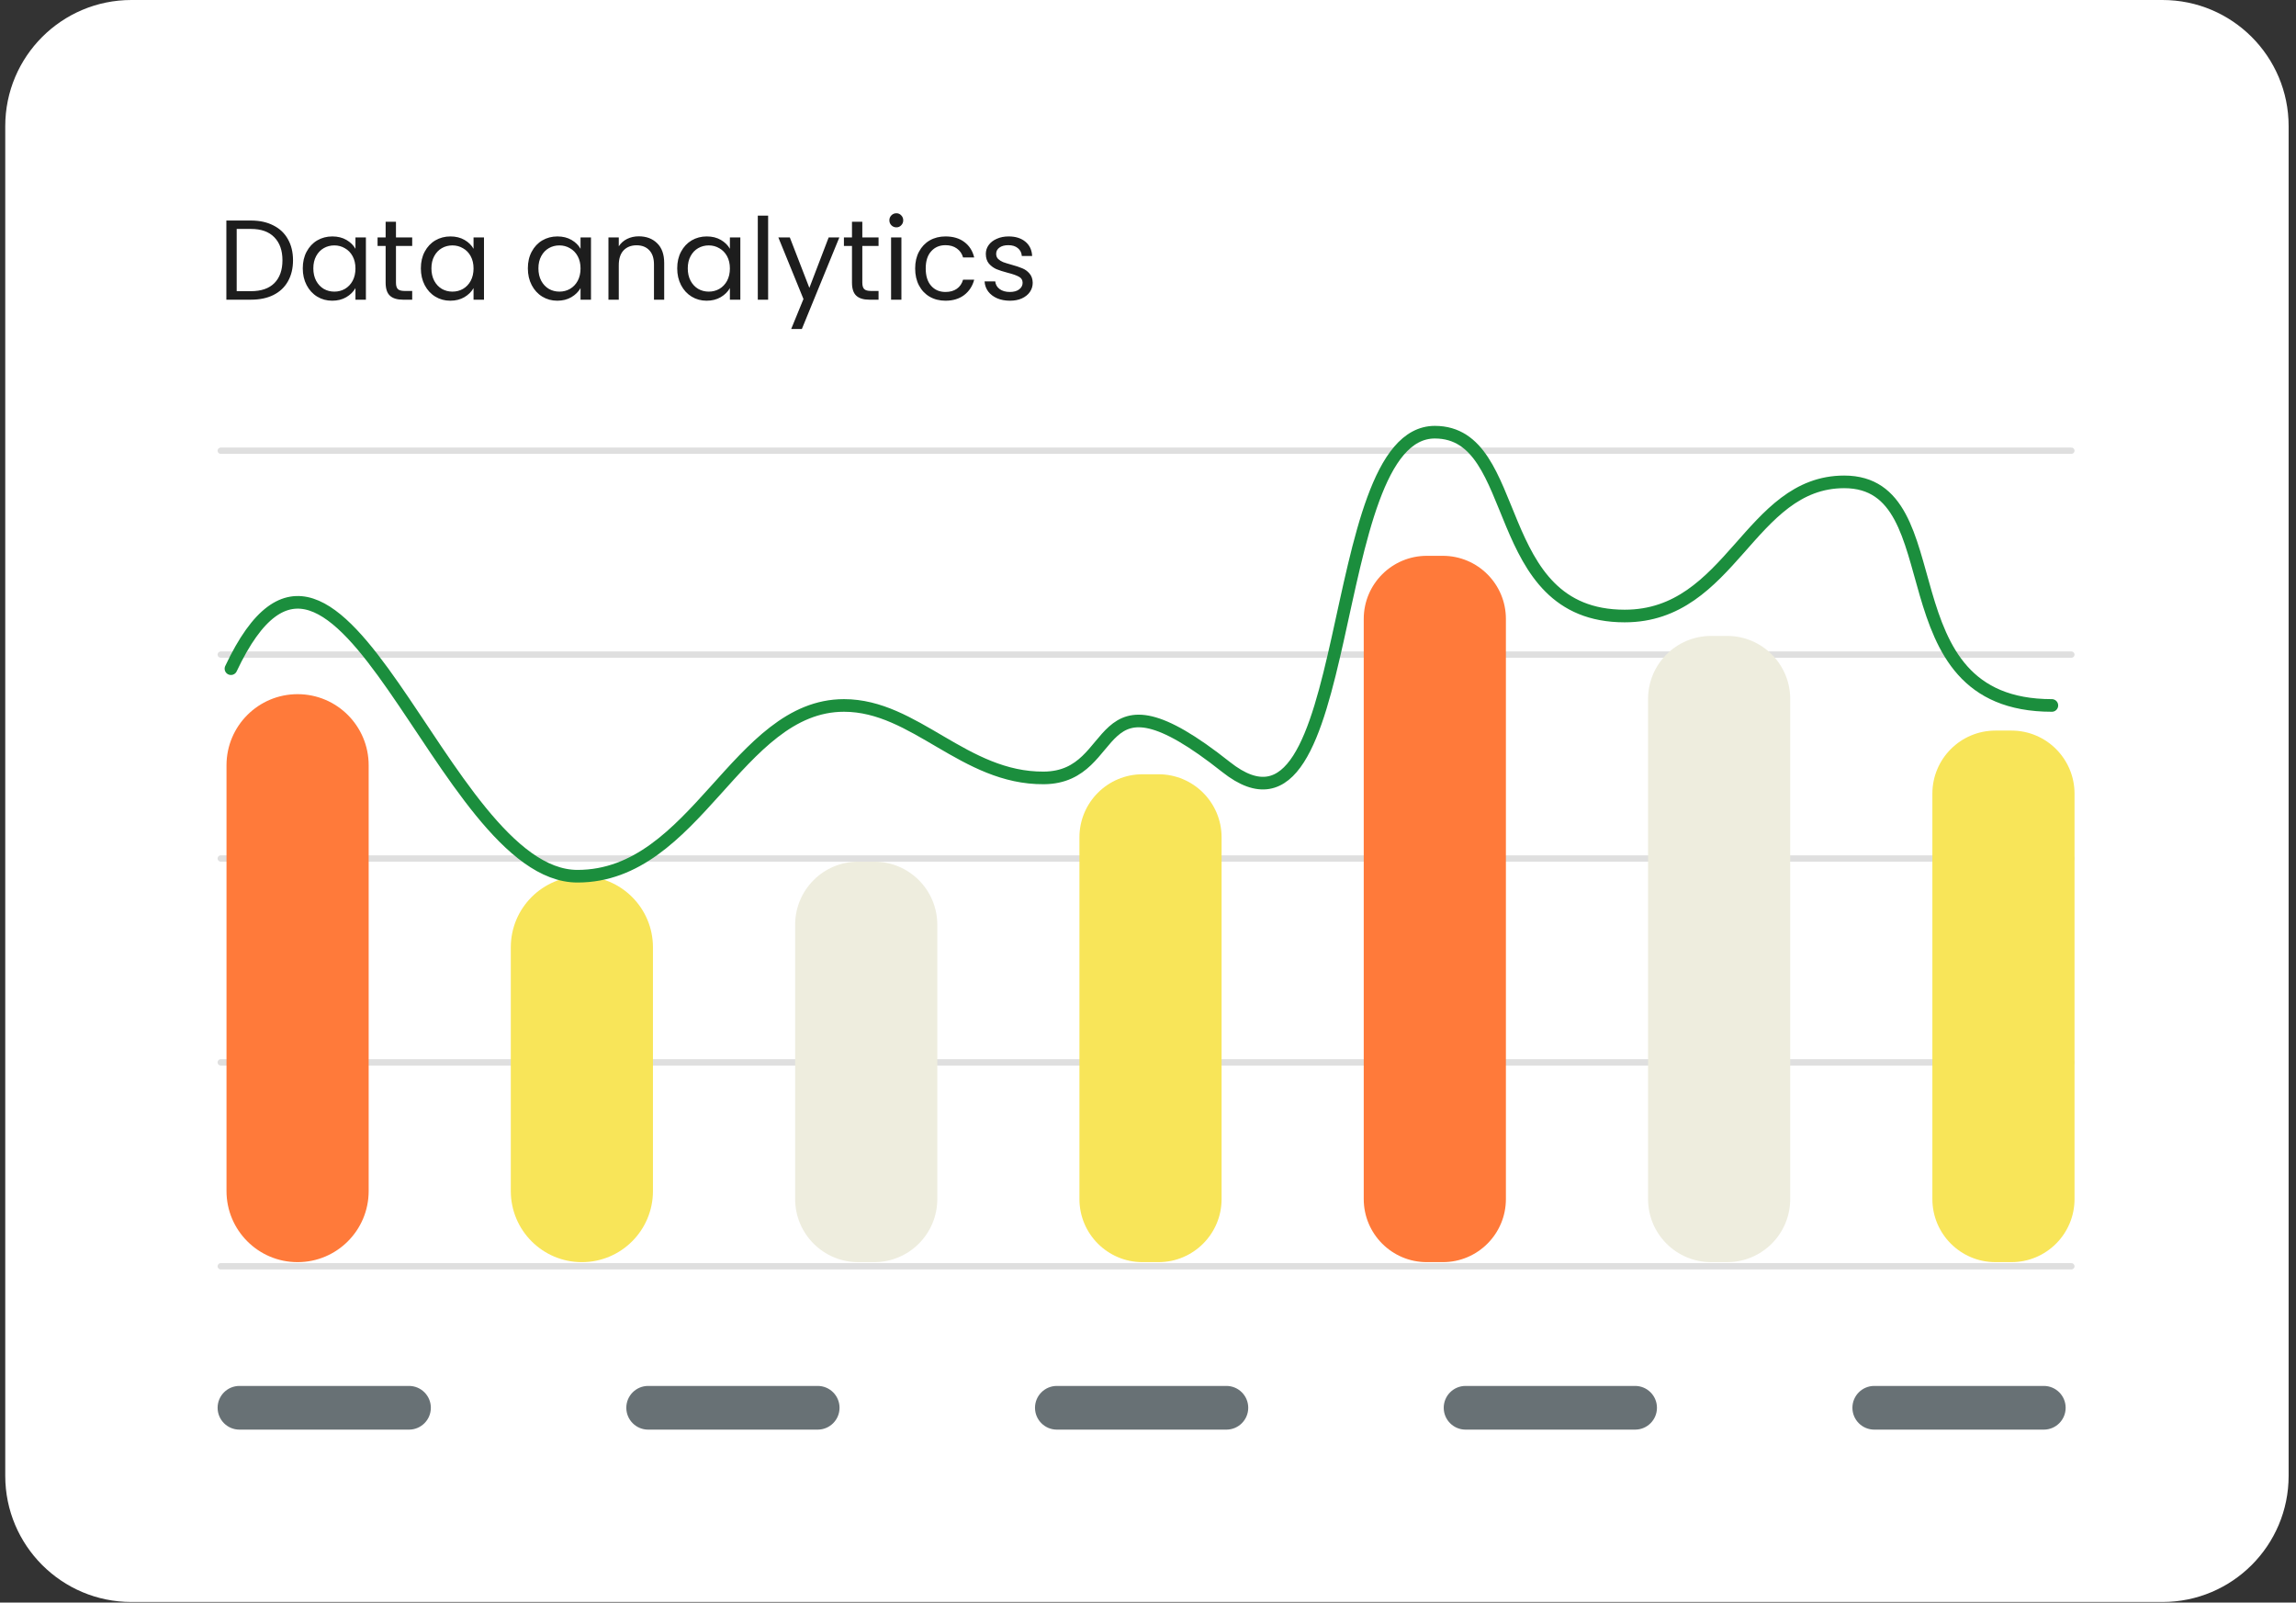
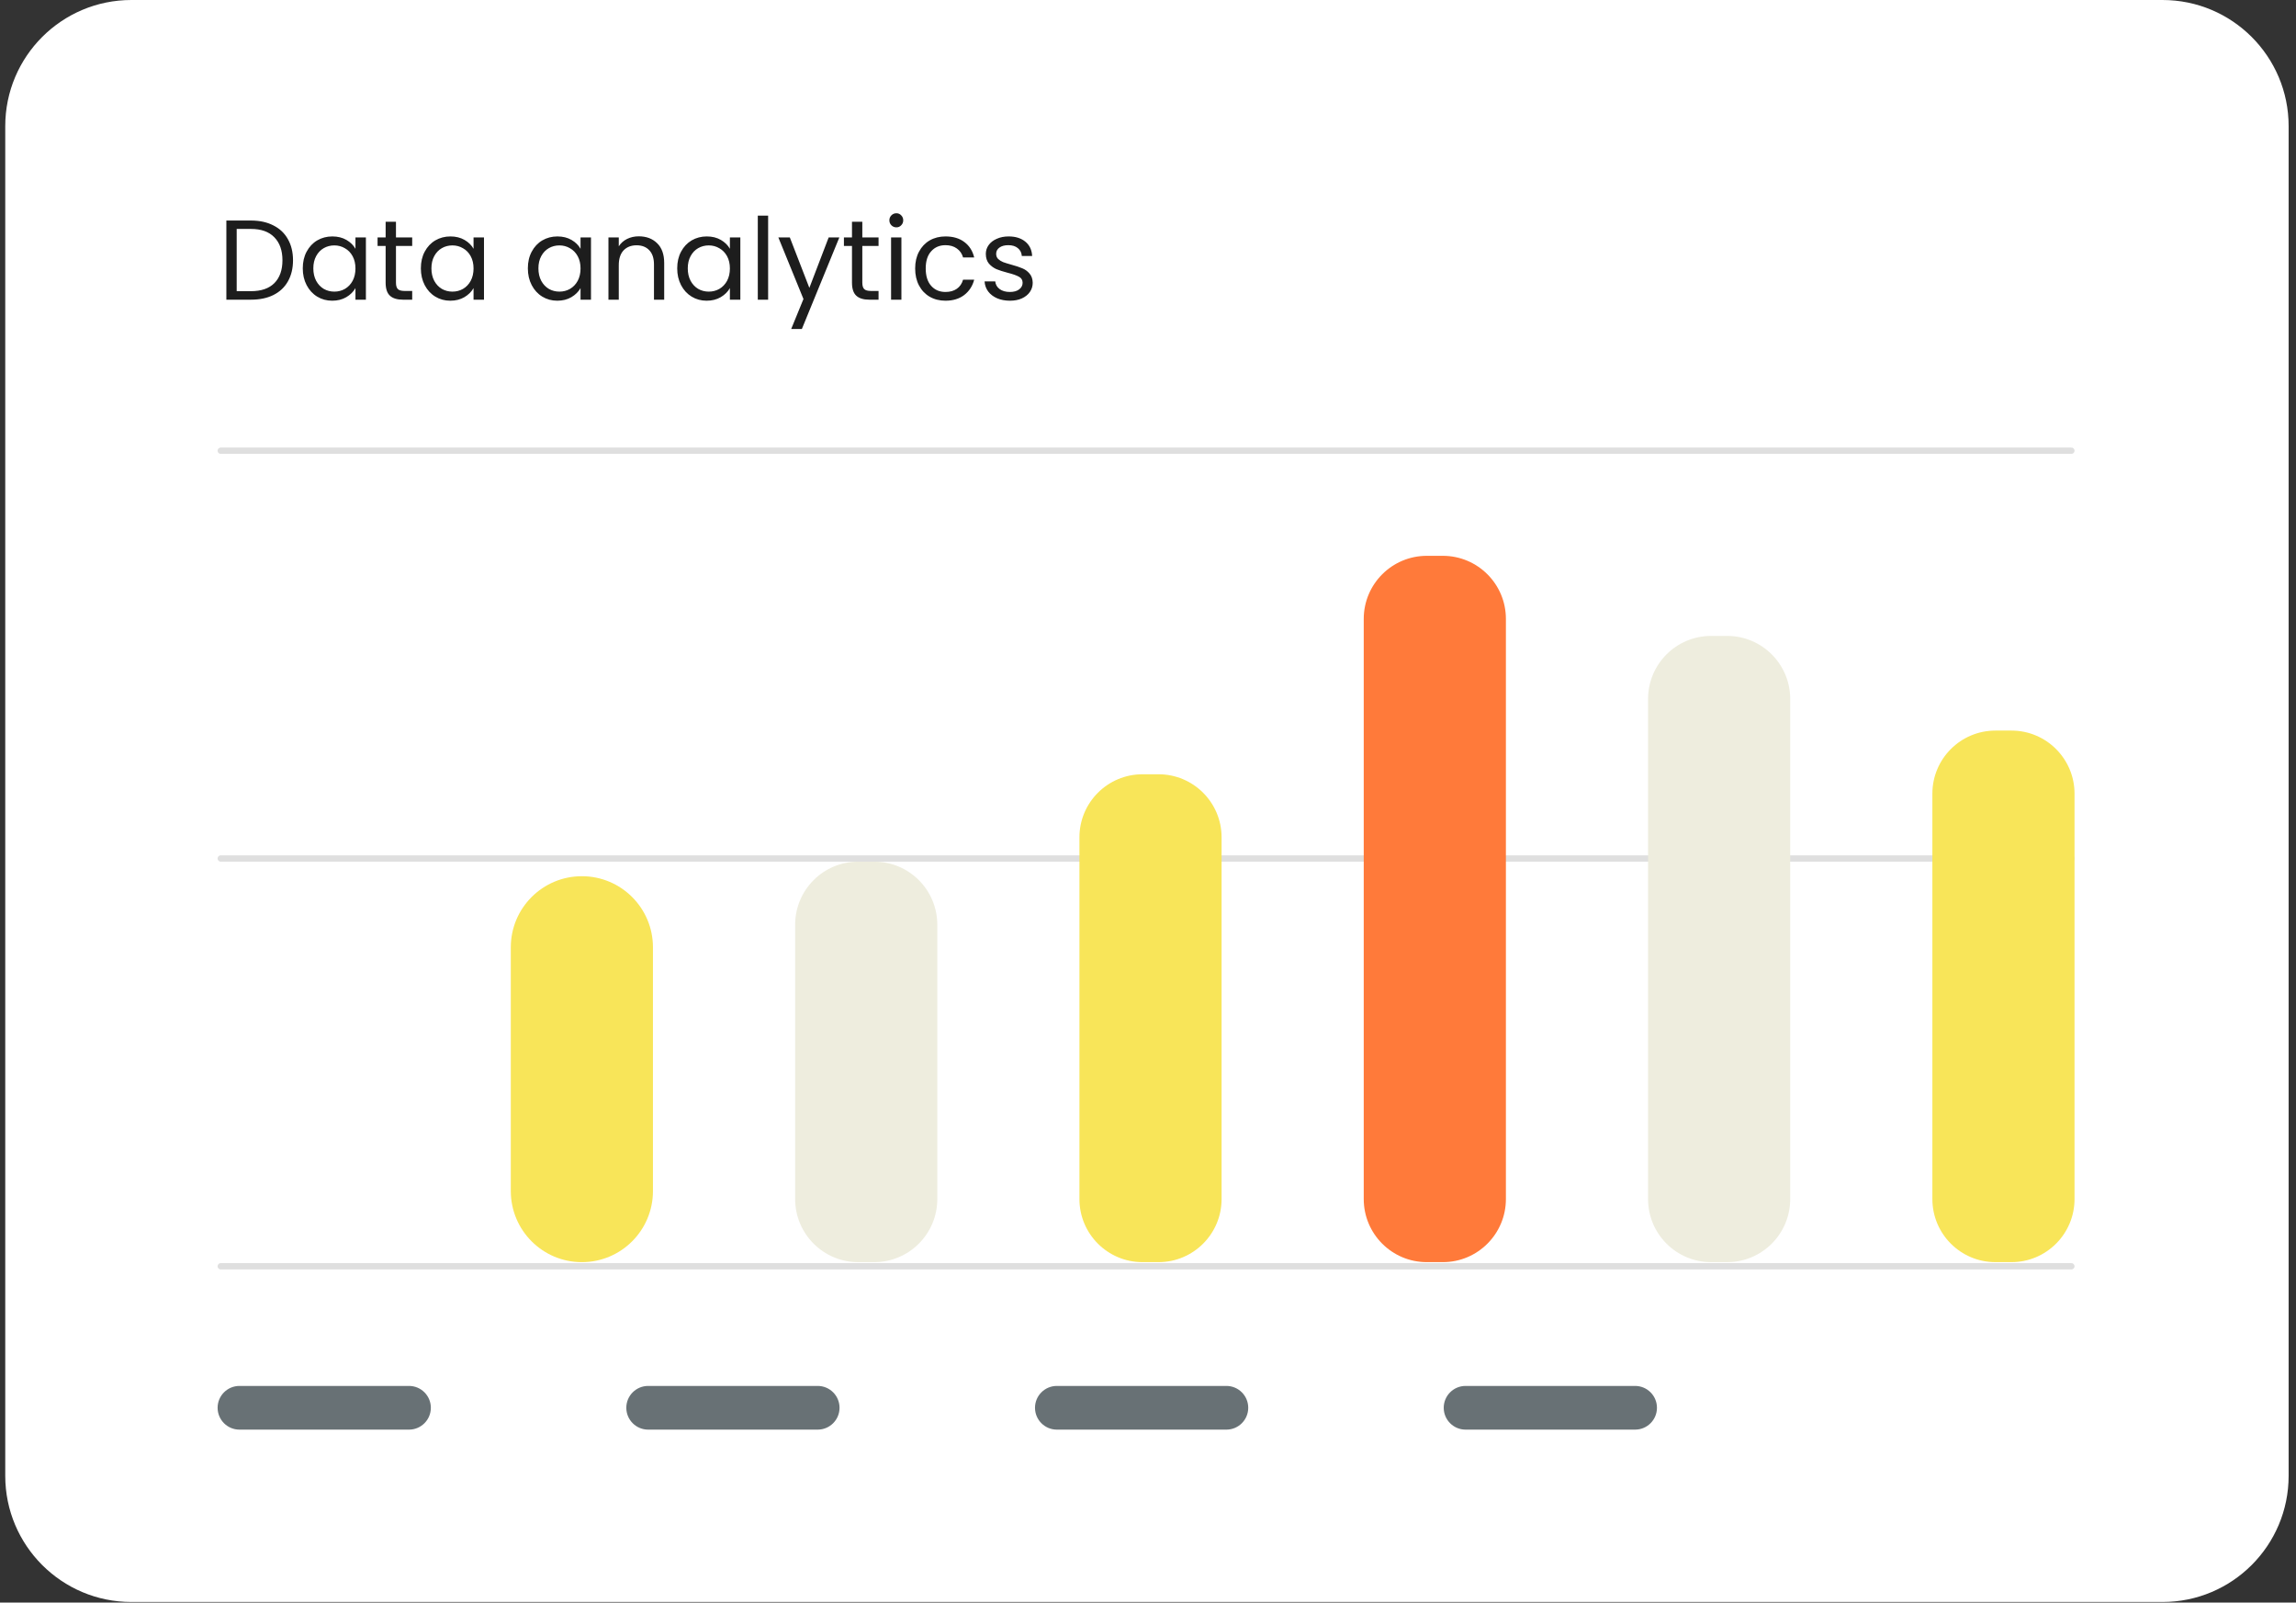
<svg xmlns="http://www.w3.org/2000/svg" width="364" height="254" viewBox="0 0 364 254" fill="none">
  <rect x="0" y="0" width="364" height="254" fill="#333333" stroke="none" />
  <g clip-path="url(#clip0_353_85)">
    <path d="M342.832 0H20.832C9.786 0 0.832 8.954 0.832 20V233.911C0.832 244.957 9.786 253.911 20.832 253.911H342.832C353.878 253.911 362.832 244.957 362.832 233.911V20C362.832 8.954 353.878 0 342.832 0Z" fill="white" />
    <path d="M39.793 34.954C41.161 34.954 42.343 35.212 43.339 35.728C44.347 36.232 45.115 36.958 45.643 37.906C46.183 38.854 46.453 39.97 46.453 41.254C46.453 42.538 46.183 43.654 45.643 44.602C45.115 45.538 44.347 46.258 43.339 46.762C42.343 47.254 41.161 47.5 39.793 47.5H35.887V34.954H39.793ZM39.793 46.15C41.413 46.15 42.649 45.724 43.501 44.872C44.353 44.008 44.779 42.802 44.779 41.254C44.779 39.694 44.347 38.476 43.483 37.6C42.631 36.724 41.401 36.286 39.793 36.286H37.525V46.15H39.793ZM48.001 42.532C48.001 41.524 48.205 40.642 48.613 39.886C49.021 39.118 49.579 38.524 50.287 38.104C51.007 37.684 51.805 37.474 52.681 37.474C53.545 37.474 54.295 37.66 54.931 38.032C55.567 38.404 56.041 38.872 56.353 39.436V37.636H58.009V47.5H56.353V45.664C56.029 46.24 55.543 46.72 54.895 47.104C54.259 47.476 53.515 47.662 52.663 47.662C51.787 47.662 50.995 47.446 50.287 47.014C49.579 46.582 49.021 45.976 48.613 45.196C48.205 44.416 48.001 43.528 48.001 42.532ZM56.353 42.55C56.353 41.806 56.203 41.158 55.903 40.606C55.603 40.054 55.195 39.634 54.679 39.346C54.175 39.046 53.617 38.896 53.005 38.896C52.393 38.896 51.835 39.04 51.331 39.328C50.827 39.616 50.425 40.036 50.125 40.588C49.825 41.14 49.675 41.788 49.675 42.532C49.675 43.288 49.825 43.948 50.125 44.512C50.425 45.064 50.827 45.49 51.331 45.79C51.835 46.078 52.393 46.222 53.005 46.222C53.617 46.222 54.175 46.078 54.679 45.79C55.195 45.49 55.603 45.064 55.903 44.512C56.203 43.948 56.353 43.294 56.353 42.55ZM62.775 38.986V44.8C62.775 45.28 62.877 45.622 63.081 45.826C63.285 46.018 63.639 46.114 64.143 46.114H65.349V47.5H63.873C62.961 47.5 62.277 47.29 61.821 46.87C61.365 46.45 61.137 45.76 61.137 44.8V38.986H59.859V37.636H61.137V35.152H62.775V37.636H65.349V38.986H62.775ZM66.722 42.532C66.722 41.524 66.926 40.642 67.334 39.886C67.742 39.118 68.3 38.524 69.008 38.104C69.728 37.684 70.526 37.474 71.402 37.474C72.266 37.474 73.016 37.66 73.652 38.032C74.288 38.404 74.762 38.872 75.074 39.436V37.636H76.73V47.5H75.074V45.664C74.75 46.24 74.264 46.72 73.616 47.104C72.98 47.476 72.236 47.662 71.384 47.662C70.508 47.662 69.716 47.446 69.008 47.014C68.3 46.582 67.742 45.976 67.334 45.196C66.926 44.416 66.722 43.528 66.722 42.532ZM75.074 42.55C75.074 41.806 74.924 41.158 74.624 40.606C74.324 40.054 73.916 39.634 73.4 39.346C72.896 39.046 72.338 38.896 71.726 38.896C71.114 38.896 70.556 39.04 70.052 39.328C69.548 39.616 69.146 40.036 68.846 40.588C68.546 41.14 68.396 41.788 68.396 42.532C68.396 43.288 68.546 43.948 68.846 44.512C69.146 45.064 69.548 45.49 70.052 45.79C70.556 46.078 71.114 46.222 71.726 46.222C72.338 46.222 72.896 46.078 73.4 45.79C73.916 45.49 74.324 45.064 74.624 44.512C74.924 43.948 75.074 43.294 75.074 42.55ZM83.685 42.532C83.685 41.524 83.889 40.642 84.297 39.886C84.705 39.118 85.263 38.524 85.971 38.104C86.691 37.684 87.489 37.474 88.365 37.474C89.229 37.474 89.979 37.66 90.615 38.032C91.251 38.404 91.725 38.872 92.037 39.436V37.636H93.693V47.5H92.037V45.664C91.713 46.24 91.227 46.72 90.579 47.104C89.943 47.476 89.199 47.662 88.347 47.662C87.471 47.662 86.679 47.446 85.971 47.014C85.263 46.582 84.705 45.976 84.297 45.196C83.889 44.416 83.685 43.528 83.685 42.532ZM92.037 42.55C92.037 41.806 91.887 41.158 91.587 40.606C91.287 40.054 90.879 39.634 90.363 39.346C89.859 39.046 89.301 38.896 88.689 38.896C88.077 38.896 87.519 39.04 87.015 39.328C86.511 39.616 86.109 40.036 85.809 40.588C85.509 41.14 85.359 41.788 85.359 42.532C85.359 43.288 85.509 43.948 85.809 44.512C86.109 45.064 86.511 45.49 87.015 45.79C87.519 46.078 88.077 46.222 88.689 46.222C89.301 46.222 89.859 46.078 90.363 45.79C90.879 45.49 91.287 45.064 91.587 44.512C91.887 43.948 92.037 43.294 92.037 42.55ZM101.267 37.456C102.467 37.456 103.439 37.822 104.183 38.554C104.927 39.274 105.299 40.318 105.299 41.686V47.5H103.679V41.92C103.679 40.936 103.433 40.186 102.941 39.67C102.449 39.142 101.777 38.878 100.925 38.878C100.061 38.878 99.371 39.148 98.855 39.688C98.351 40.228 98.099 41.014 98.099 42.046V47.5H96.461V37.636H98.099V39.04C98.423 38.536 98.861 38.146 99.413 37.87C99.977 37.594 100.595 37.456 101.267 37.456ZM107.363 42.532C107.363 41.524 107.567 40.642 107.975 39.886C108.383 39.118 108.941 38.524 109.649 38.104C110.369 37.684 111.167 37.474 112.043 37.474C112.907 37.474 113.657 37.66 114.293 38.032C114.929 38.404 115.403 38.872 115.715 39.436V37.636H117.371V47.5H115.715V45.664C115.391 46.24 114.905 46.72 114.257 47.104C113.621 47.476 112.877 47.662 112.025 47.662C111.149 47.662 110.357 47.446 109.649 47.014C108.941 46.582 108.383 45.976 107.975 45.196C107.567 44.416 107.363 43.528 107.363 42.532ZM115.715 42.55C115.715 41.806 115.565 41.158 115.265 40.606C114.965 40.054 114.557 39.634 114.041 39.346C113.537 39.046 112.979 38.896 112.367 38.896C111.755 38.896 111.197 39.04 110.693 39.328C110.189 39.616 109.787 40.036 109.487 40.588C109.187 41.14 109.037 41.788 109.037 42.532C109.037 43.288 109.187 43.948 109.487 44.512C109.787 45.064 110.189 45.49 110.693 45.79C111.197 46.078 111.755 46.222 112.367 46.222C112.979 46.222 113.537 46.078 114.041 45.79C114.557 45.49 114.965 45.064 115.265 44.512C115.565 43.948 115.715 43.294 115.715 42.55ZM121.777 34.18V47.5H120.139V34.18H121.777ZM133.065 37.636L127.125 52.144H125.433L127.377 47.392L123.399 37.636H125.217L128.313 45.628L131.373 37.636H133.065ZM136.709 38.986V44.8C136.709 45.28 136.811 45.622 137.015 45.826C137.219 46.018 137.573 46.114 138.077 46.114H139.283V47.5H137.807C136.895 47.5 136.211 47.29 135.755 46.87C135.299 46.45 135.071 45.76 135.071 44.8V38.986H133.793V37.636H135.071V35.152H136.709V37.636H139.283V38.986H136.709ZM142.114 36.034C141.802 36.034 141.538 35.926 141.322 35.71C141.106 35.494 140.998 35.23 140.998 34.918C140.998 34.606 141.106 34.342 141.322 34.126C141.538 33.91 141.802 33.802 142.114 33.802C142.414 33.802 142.666 33.91 142.87 34.126C143.086 34.342 143.194 34.606 143.194 34.918C143.194 35.23 143.086 35.494 142.87 35.71C142.666 35.926 142.414 36.034 142.114 36.034ZM142.906 37.636V47.5H141.268V37.636H142.906ZM145.086 42.55C145.086 41.53 145.29 40.642 145.698 39.886C146.106 39.118 146.67 38.524 147.39 38.104C148.122 37.684 148.956 37.474 149.892 37.474C151.104 37.474 152.1 37.768 152.88 38.356C153.672 38.944 154.194 39.76 154.446 40.804H152.682C152.514 40.204 152.184 39.73 151.692 39.382C151.212 39.034 150.612 38.86 149.892 38.86C148.956 38.86 148.2 39.184 147.624 39.832C147.048 40.468 146.76 41.374 146.76 42.55C146.76 43.738 147.048 44.656 147.624 45.304C148.2 45.952 148.956 46.276 149.892 46.276C150.612 46.276 151.212 46.108 151.692 45.772C152.172 45.436 152.502 44.956 152.682 44.332H154.446C154.182 45.34 153.654 46.15 152.862 46.762C152.07 47.362 151.08 47.662 149.892 47.662C148.956 47.662 148.122 47.452 147.39 47.032C146.67 46.612 146.106 46.018 145.698 45.25C145.29 44.482 145.086 43.582 145.086 42.55ZM160.123 47.662C159.367 47.662 158.689 47.536 158.089 47.284C157.489 47.02 157.015 46.66 156.667 46.204C156.319 45.736 156.127 45.202 156.091 44.602H157.783C157.831 45.094 158.059 45.496 158.467 45.808C158.887 46.12 159.433 46.276 160.105 46.276C160.729 46.276 161.221 46.138 161.581 45.862C161.941 45.586 162.121 45.238 162.121 44.818C162.121 44.386 161.929 44.068 161.545 43.864C161.161 43.648 160.567 43.438 159.763 43.234C159.031 43.042 158.431 42.85 157.963 42.658C157.507 42.454 157.111 42.16 156.775 41.776C156.451 41.38 156.289 40.864 156.289 40.228C156.289 39.724 156.439 39.262 156.739 38.842C157.039 38.422 157.465 38.092 158.017 37.852C158.569 37.6 159.199 37.474 159.907 37.474C160.999 37.474 161.881 37.75 162.553 38.302C163.225 38.854 163.585 39.61 163.633 40.57H161.995C161.959 40.054 161.749 39.64 161.365 39.328C160.993 39.016 160.489 38.86 159.853 38.86C159.265 38.86 158.797 38.986 158.449 39.238C158.101 39.49 157.927 39.82 157.927 40.228C157.927 40.552 158.029 40.822 158.233 41.038C158.449 41.242 158.713 41.41 159.025 41.542C159.349 41.662 159.793 41.8 160.357 41.956C161.065 42.148 161.641 42.34 162.085 42.532C162.529 42.712 162.907 42.988 163.219 43.36C163.543 43.732 163.711 44.218 163.723 44.818C163.723 45.358 163.573 45.844 163.273 46.276C162.973 46.708 162.547 47.05 161.995 47.302C161.455 47.542 160.831 47.662 160.123 47.662Z" fill="#1D1D1D" />
    <path d="M64.843 219.667H37.962C36.05 219.667 34.5 221.217 34.5 223.129C34.5 225.042 36.05 226.592 37.962 226.592H64.843C66.755 226.592 68.305 225.042 68.305 223.129C68.305 221.217 66.755 219.667 64.843 219.667Z" fill="#687175" />
    <path d="M129.636 219.667H102.755C100.843 219.667 99.293 221.217 99.293 223.129C99.293 225.042 100.843 226.592 102.755 226.592H129.636C131.548 226.592 133.098 225.042 133.098 223.129C133.098 221.217 131.548 219.667 129.636 219.667Z" fill="#687175" />
    <path d="M194.429 219.667H167.548C165.636 219.667 164.086 221.217 164.086 223.129C164.086 225.042 165.636 226.592 167.548 226.592H194.429C196.341 226.592 197.891 225.042 197.891 223.129C197.891 221.217 196.341 219.667 194.429 219.667Z" fill="#687175" />
    <path d="M259.226 219.667H232.345C230.433 219.667 228.883 221.217 228.883 223.129C228.883 225.042 230.433 226.592 232.345 226.592H259.226C261.138 226.592 262.688 225.042 262.688 223.129C262.688 221.217 261.138 219.667 259.226 219.667Z" fill="#687175" />
-     <path d="M324.019 219.667H297.138C295.226 219.667 293.676 221.217 293.676 223.129C293.676 225.042 295.226 226.592 297.138 226.592H324.019C325.931 226.592 327.481 225.042 327.481 223.129C327.481 221.217 325.931 219.667 324.019 219.667Z" fill="#687175" />
-     <path opacity="0.2" d="M35 168.385H328.389" stroke="#1D1D1D" stroke-opacity="0.71" stroke-linecap="round" />
    <path opacity="0.2" d="M35 136.069H328.389" stroke="#1D1D1D" stroke-opacity="0.71" stroke-linecap="round" />
-     <path opacity="0.2" d="M35 103.753H328.389" stroke="#1D1D1D" stroke-opacity="0.71" stroke-linecap="round" />
    <path opacity="0.2" d="M35 71.438H328.389" stroke="#1D1D1D" stroke-opacity="0.71" stroke-linecap="round" />
    <path opacity="0.2" d="M35 200.702H328.389" stroke="#1D1D1D" stroke-opacity="0.71" stroke-linecap="round" />
-     <path d="M58.447 121.293C58.447 115.069 53.402 110.024 47.179 110.024C40.955 110.024 35.91 115.069 35.91 121.293V188.779C35.91 195.002 40.955 200.048 47.179 200.048C53.402 200.048 58.447 195.002 58.447 188.779V121.293Z" fill="#FF7A3A" />
    <path d="M228.74 88.096H226.203C220.68 88.096 216.203 92.573 216.203 98.096V190.048C216.203 195.571 220.68 200.048 226.203 200.048H228.74C234.263 200.048 238.74 195.571 238.74 190.048V98.096C238.74 92.573 234.263 88.096 228.74 88.096Z" fill="#FF7A3A" />
    <path d="M138.596 136.569H136.059C130.536 136.569 126.059 141.046 126.059 146.569V190.047C126.059 195.57 130.536 200.047 136.059 200.047H138.596C144.118 200.047 148.596 195.57 148.596 190.047V146.569C148.596 141.046 144.118 136.569 138.596 136.569Z" fill="#EEEDDE" />
    <path d="M318.889 115.795H316.352C310.829 115.795 306.352 120.272 306.352 125.795V190.047C306.352 195.57 310.829 200.047 316.352 200.047H318.889C324.411 200.047 328.889 195.57 328.889 190.047V125.795C328.889 120.272 324.411 115.795 318.889 115.795Z" fill="#F8E559" />
    <path d="M183.666 122.72H181.129C175.606 122.72 171.129 127.197 171.129 132.72V190.047C171.129 195.57 175.606 200.047 181.129 200.047H183.666C189.189 200.047 193.666 195.57 193.666 190.047V132.72C193.666 127.197 189.189 122.72 183.666 122.72Z" fill="#F8E559" />
    <path d="M103.517 150.146C103.517 143.923 98.472 138.878 92.249 138.878C86.025 138.878 80.981 143.923 80.981 150.146V188.779C80.981 195.002 86.025 200.048 92.249 200.048C98.472 200.048 103.517 195.002 103.517 188.779V150.146Z" fill="#F8E559" />
    <path d="M273.814 100.791H271.277C265.754 100.791 261.277 105.268 261.277 110.791V190.047C261.277 195.57 265.754 200.047 271.277 200.047H273.814C279.337 200.047 283.814 195.57 283.814 190.047V110.791C283.814 105.268 279.337 100.791 273.814 100.791Z" fill="#EEEDDE" />
-     <path d="M36.613 105.985C53.7 69.723 69.914 138.878 91.547 138.878C110.358 138.878 116.873 111.812 133.803 111.812C145.09 111.812 152.847 123.4 165.496 123.297C178.145 123.193 172.539 104.253 194.372 121.566C215.327 138.182 209.604 68.5 227.475 68.5C241.584 68.5 235.94 97.637 257.573 97.637C274.504 97.637 277.326 76.375 292.375 76.375C310.246 76.375 298.019 111.812 325.296 111.812" stroke="#1B8E3D" stroke-width="2" stroke-linecap="round" stroke-linejoin="round" />
  </g>
  <defs>
    <clipPath id="clip0_353_85">
      <rect width="363" height="254" fill="white" transform="translate(0.5)" />
    </clipPath>
  </defs>
</svg>